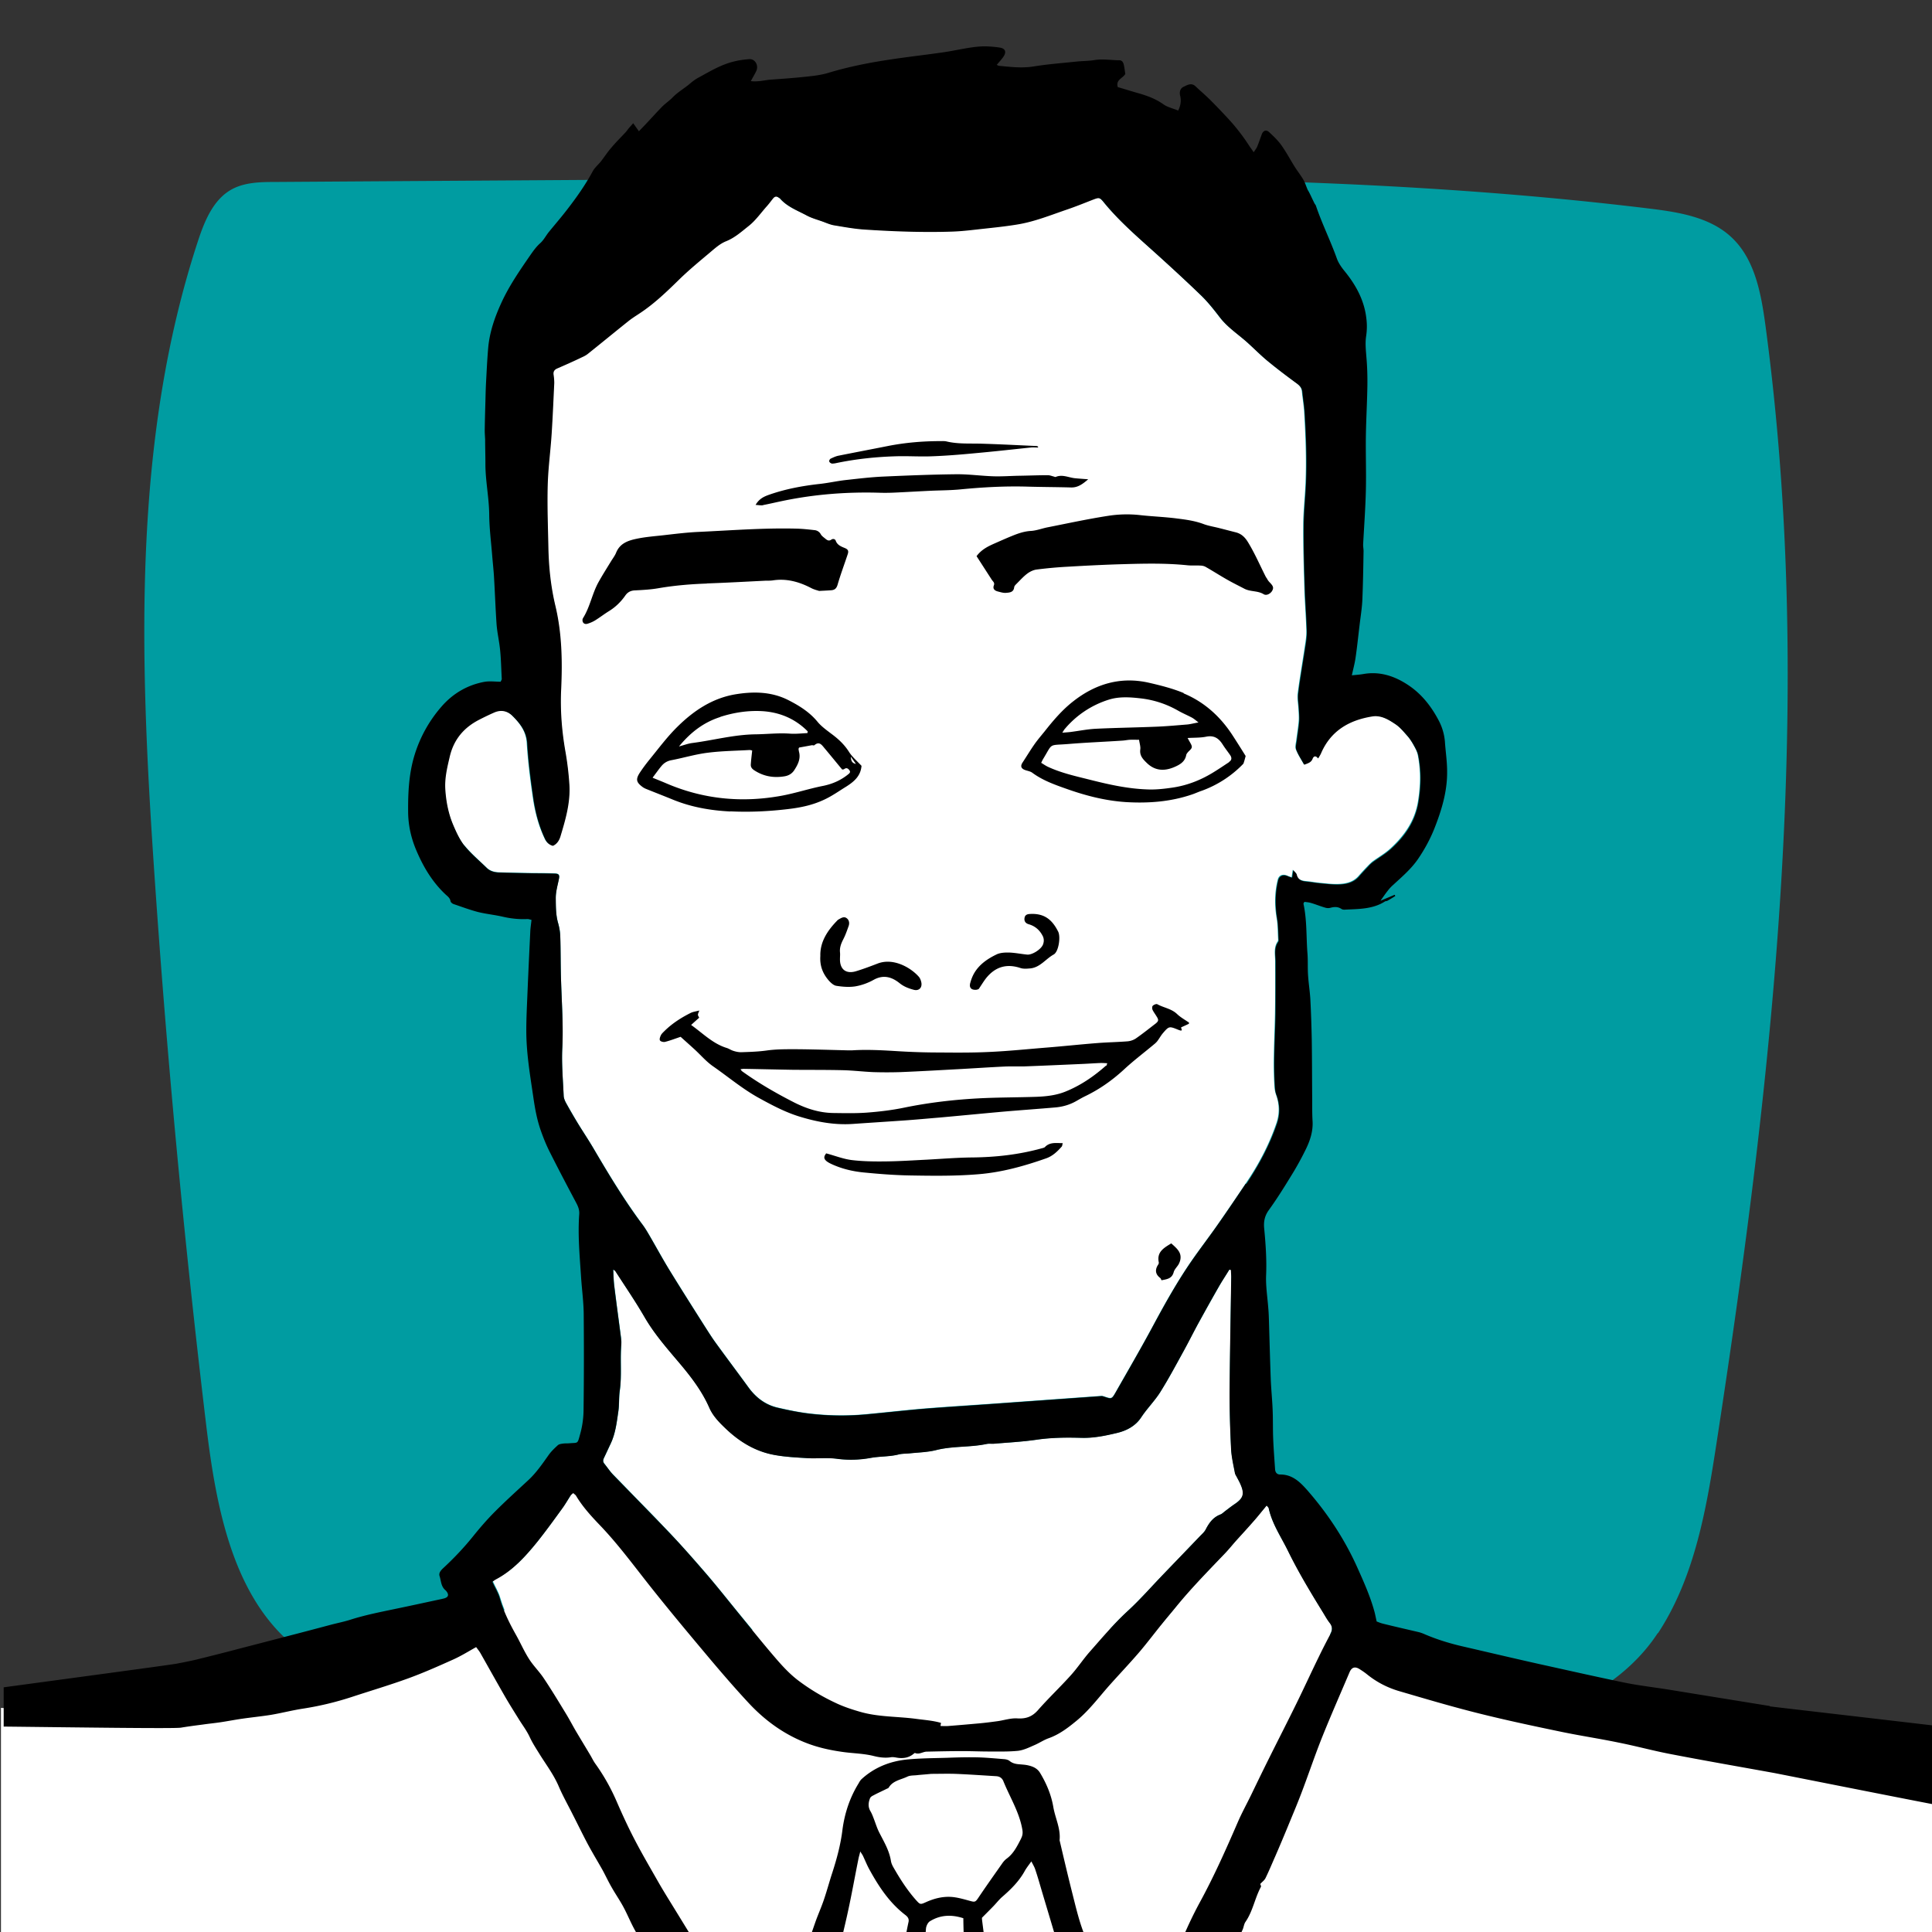
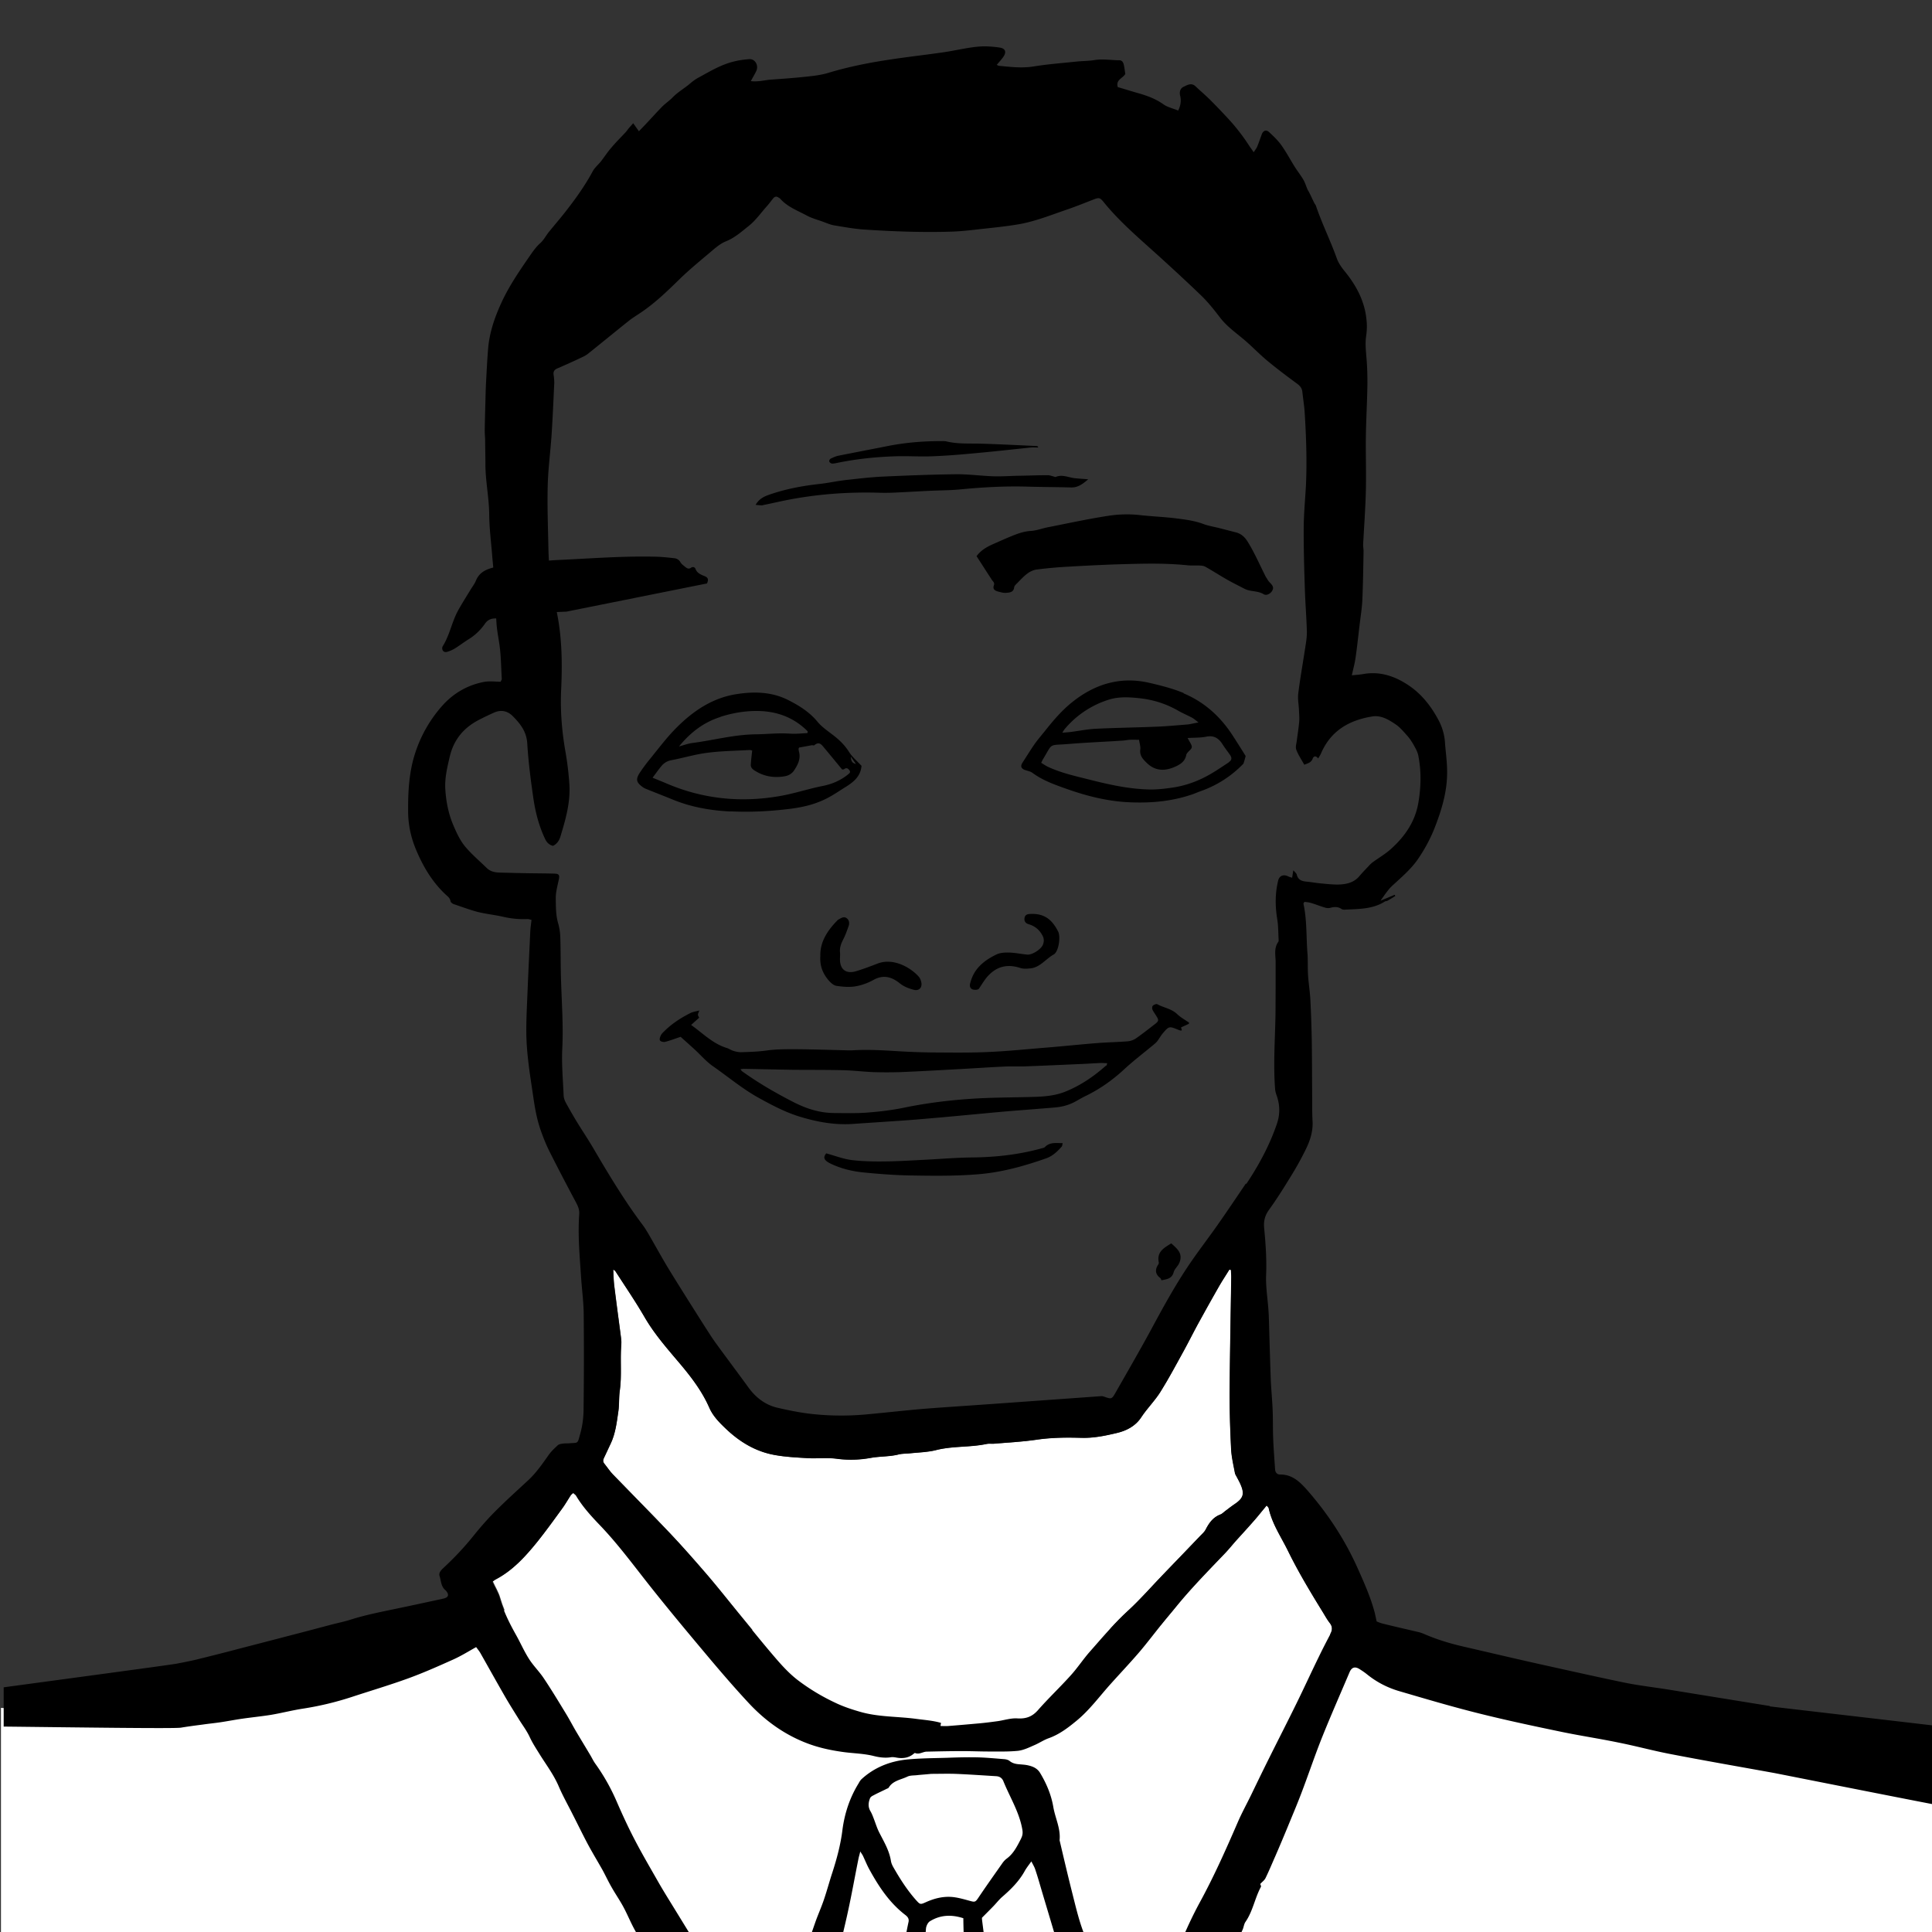
<svg xmlns="http://www.w3.org/2000/svg" viewBox="0 0 141.73 141.73">
  <rect x="0" y="0" width="141.73" height="141.73" fill="#333333" stroke="none" />
  <defs>
    <style>.cls-1{fill:#fff}</style>
  </defs>
-   <path id="Background" fill="#009ca1" d="M121.63 119.81c2.72-4.15 3.57-9.21 4.32-14.12 4.16-27.08 7.22-54.67 3.56-81.83-.32-2.35-.78-4.88-2.52-6.48-1.58-1.46-3.86-1.82-6-2.08-20.35-2.48-40.93-2.35-61.43-2.21-13.14.09-26.28.17-39.43.26-1.05 0-2.16.03-3.09.52-1.39.74-2.04 2.35-2.53 3.85-4.79 14.61-4.26 30.37-3.23 45.71.92 13.69 2.2 27.36 3.83 40.98.75 6.3 2.03 13.36 7.27 16.94 2.6 1.78 5.81 2.39 8.92 2.92a316.3 316.3 0 0057.4 4.38c9.65-.14 26.89.36 32.92-8.86z" />
  <g id="White">
-     <path d="M34.08 62.03c.48.59 1.08 1.09 1.62 1.62.26.25.58.33.92.34.74.02 1.47.04 2.21.05.62.01 1.25 0 1.87.03.31.01.36.11.3.4-.09.46-.23.91-.23 1.4 0 .61 0 1.2.16 1.79.09.32.16.66.17.99.03 1.1.02 2.21.06 3.31.05 1.63.17 3.26.09 4.9-.06 1.16.05 2.34.1 3.51 0 .18.09.37.18.54.28.5.57 1 .87 1.5.38.63.79 1.24 1.17 1.88 1.11 1.89 2.25 3.77 3.56 5.53.2.27.37.56.54.85.49.84.96 1.71 1.47 2.54.83 1.35 1.68 2.69 2.53 4.03.27.43.55.87.85 1.28.79 1.09 1.6 2.17 2.39 3.25.54.74 1.23 1.27 2.12 1.48.73.17 1.47.33 2.21.42 1.43.18 2.87.21 4.31.07 1.4-.13 2.8-.29 4.21-.41 1.69-.14 3.39-.24 5.08-.36l7.95-.57c.09 0 .18.03.27.06.47.15.5.16.76-.29.94-1.66 1.9-3.3 2.8-4.98.86-1.61 1.76-3.2 2.8-4.71.61-.88 1.27-1.73 1.88-2.61.71-1.01 1.4-2.03 2.09-3.06.93-1.37 1.7-2.82 2.24-4.4.24-.7.23-1.38-.01-2.07-.06-.16-.1-.34-.12-.51-.14-1.83 0-3.65.03-5.48.02-1.28.02-2.56.01-3.85 0-.49-.12-.99.19-1.44.03-.04.03-.09.03-.14-.03-.53-.02-1.06-.11-1.58-.16-.94-.15-1.88.08-2.8.08-.34.37-.45.71-.3.09.04.19.07.31.11.03-.19.05-.33.09-.55.12.15.22.22.25.32.09.42.4.49.76.52.32.03.63.09.95.12.43.04.86.1 1.29.09.58-.01 1.15-.11 1.57-.59.22-.25.45-.5.68-.74.11-.11.22-.22.34-.32.44-.32.92-.59 1.32-.96 1.02-.94 1.79-2.02 2.02-3.45.19-1.16.21-2.29-.02-3.43-.06-.27-.21-.53-.35-.78-.12-.22-.27-.44-.44-.63-.26-.3-.52-.62-.85-.84-.52-.35-1.08-.7-1.74-.59-1.67.27-3.02 1.03-3.73 2.66-.06.13-.14.25-.23.42-.2-.27-.35-.14-.41.03-.1.27-.33.32-.61.43-.2-.37-.43-.71-.58-1.09-.07-.19 0-.44.03-.66.06-.48.14-.95.18-1.43.02-.28 0-.57-.02-.86-.02-.4-.1-.8-.05-1.19.15-1.14.35-2.28.52-3.42.06-.38.12-.76.11-1.14-.03-1.07-.12-2.14-.15-3.21-.04-1.49-.09-2.98-.08-4.47 0-1.06.13-2.11.17-3.17.07-1.73 0-3.46-.1-5.19-.03-.51-.12-1.02-.17-1.53-.03-.28-.18-.44-.41-.61a48.19 48.19 0 01-2.13-1.64c-.52-.43-.99-.91-1.49-1.36-.67-.6-1.43-1.09-1.99-1.81-.43-.56-.87-1.12-1.37-1.61-1.1-1.07-2.23-2.11-3.38-3.14-1.31-1.18-2.65-2.33-3.77-3.7-.32-.39-.37-.39-.82-.22-.64.24-1.28.51-1.93.73-1.2.41-2.37.89-3.63 1.09-.96.16-1.94.25-2.91.36-.62.07-1.24.14-1.87.16-2.15.06-4.29-.01-6.43-.15-.75-.05-1.49-.18-2.23-.31-.28-.05-.55-.17-.82-.27-.39-.14-.8-.25-1.16-.44-.69-.36-1.44-.63-1.97-1.25-.03-.04-.08-.06-.12-.08-.14-.1-.27-.08-.38.05-.15.19-.29.38-.45.56-.44.5-.84 1.06-1.36 1.48-.51.41-1.01.86-1.66 1.12-.45.18-.83.53-1.21.85-.75.62-1.5 1.25-2.2 1.93-.94.92-1.88 1.83-2.99 2.55-.25.17-.51.33-.75.52-.99.79-1.97 1.59-2.95 2.38-.14.11-.29.2-.45.27-.61.28-1.22.56-1.83.83-.21.09-.29.23-.27.45.02.21.06.42.05.62-.05 1.23-.11 2.47-.19 3.7-.08 1.28-.26 2.55-.29 3.83-.04 1.52.02 3.04.05 4.56.02 1.43.18 2.85.51 4.24.47 2 .52 4.04.43 6.07-.07 1.56.04 3.1.31 4.64.14.8.24 1.62.29 2.43.09 1.3-.27 2.54-.65 3.77-.09.31-.27.58-.56.71a.868.868 0 01-.57-.5c-.46-.97-.72-1.99-.87-3.04-.19-1.31-.36-2.64-.44-3.96-.05-.87-.51-1.46-1.07-2.02-.37-.37-.83-.48-1.33-.27-.38.16-.76.35-1.13.54-1.11.57-1.85 1.43-2.15 2.68-.19.81-.39 1.61-.33 2.46.06.89.23 1.75.57 2.56.23.54.48 1.1.84 1.55z" class="cls-1" />
    <path d="M141.16 128.71c-12.26-1.94-24.97-2.01-36.63-6.27-2.32-.85-4.6-1.86-6.96-2.55 0-.02.02-.03.03-.05.15-.28.16-.53-.05-.8-.18-.23-.32-.48-.47-.73-.92-1.49-1.82-2.98-2.59-4.55-.51-1.03-1.18-1.99-1.42-3.14-.01-.06-.08-.11-.15-.2-.09.12-.16.2-.23.28-.23.28-.46.57-.7.84-.41.47-.84.92-1.25 1.39-.3.33-.58.69-.89 1.01-1.26 1.3-2.53 2.59-3.66 4.01-.31.39-.63.76-.94 1.14-.04.04-.07.09-.11.13-.58.05-1.17.1-1.75.14-.65.05-1.3.09-1.95.13.41-.45.83-.89 1.28-1.3.93-.85 1.76-1.81 2.64-2.72.9-.93 1.8-1.86 2.69-2.8.14-.15.31-.29.4-.47.25-.48.54-.9 1.08-1.1.13-.05.23-.16.35-.25.23-.17.45-.35.69-.51.66-.44.76-.75.43-1.48-.08-.17-.18-.34-.26-.51-.05-.1-.12-.2-.14-.3-.1-.58-.25-1.16-.28-1.75-.07-1.38-.12-2.76-.11-4.13.02-2.84.08-5.67.12-8.51 0-.17-.01-.33-.02-.5-.04 0-.08-.02-.12-.03-.26.42-.53.82-.77 1.25-.53.93-1.05 1.86-1.56 2.79-.35.63-.67 1.28-1.01 1.91-.57 1.02-1.11 2.06-1.73 3.04-.41.65-.97 1.2-1.39 1.84-.44.68-1.12 1-1.81 1.16-.84.2-1.7.38-2.6.35-1.11-.04-2.23-.02-3.35.15-.99.15-2 .2-3.01.28-.19.02-.39-.02-.57.02-1.22.26-2.49.14-3.71.45-.63.16-1.3.17-1.95.24-.27.03-.55.02-.8.08-.67.17-1.35.13-2.03.25-.8.14-1.63.18-2.47.07-.72-.1-1.47 0-2.2-.05-.8-.04-1.6-.08-2.39-.23-1.41-.25-2.6-.98-3.62-1.96-.46-.44-.91-.9-1.18-1.51-.5-1.16-1.25-2.16-2.06-3.12-.95-1.13-1.93-2.22-2.68-3.51-.67-1.15-1.42-2.25-2.14-3.37-.03-.05-.09-.07-.17-.14.02.42.03.79.07 1.15.14 1.16.3 2.31.45 3.46.04.31.1.64.07.95-.09 1.12.05 2.24-.11 3.35-.07.49-.03.99-.1 1.48-.12.82-.21 1.65-.58 2.42-.16.33-.31.67-.47 1-.08.16-.1.29.02.44.21.26.39.55.63.79 1.39 1.44 2.81 2.86 4.18 4.31.93.99 1.83 2.01 2.72 3.04.78.91 1.52 1.85 2.28 2.78.35.43.71.86 1.06 1.29-1.72-.11-3.43-.24-5.15-.39-.84-1.02-1.68-2.04-2.5-3.08-1.15-1.46-2.25-2.96-3.55-4.3-.63-.66-1.25-1.34-1.72-2.13-.04-.07-.13-.13-.21-.2-.08.07-.15.11-.19.18-.21.32-.4.65-.62.96-.61.83-1.2 1.66-1.84 2.46-.87 1.08-1.79 2.1-3.05 2.75-.08.04-.16.11-.23.16.2.45.44.82.55 1.23.09.31.2.61.32.91-.89.04-1.79.14-2.67.31-2.86.57-5.49 1.92-8.2 2.99-7.62 3-15.87 3.74-23.99 3.93-.63.01-1.34-.02-2.09-.07v16.44h141.66v-12.96c-.19-.03-.37-.07-.56-.09z" class="cls-1" />
  </g>
  <g id="Black">
    <path d="M129.82 125.15c-2.47-.4-4.94-.8-7.4-1.2-1.06-.17-2.13-.29-3.18-.5-2.13-.44-4.25-.92-6.38-1.39-1.83-.41-3.65-.84-5.47-1.26-1.01-.23-2-.53-2.96-.95-.1-.04-.21-.08-.32-.11-.89-.21-1.78-.41-2.66-.63-.17-.04-.33-.11-.46-.16l-.13-.6c-.29-1.12-.76-2.18-1.23-3.23-.94-2.13-2.2-4.05-3.73-5.8-.53-.6-1.1-1.16-1.99-1.15-.22 0-.35-.14-.37-.37-.05-.75-.11-1.5-.14-2.25-.03-.7-.01-1.41-.04-2.11-.03-.77-.11-1.53-.14-2.29-.05-1.41-.09-2.82-.13-4.23-.01-.32-.02-.64-.05-.96-.06-.8-.19-1.6-.16-2.39.05-1.16-.03-2.3-.14-3.45-.05-.49.03-.92.34-1.35.58-.8 1.11-1.65 1.63-2.5.38-.61.73-1.24 1.05-1.89.33-.66.57-1.35.53-2.12-.04-.62-.02-1.25-.03-1.87-.01-1.38-.01-2.75-.03-4.13-.02-.96-.05-1.92-.1-2.88-.03-.61-.13-1.21-.17-1.82-.04-.56 0-1.12-.05-1.68-.09-1.2-.03-2.4-.29-3.59 0-.02.03-.05.07-.13.15.02.32.03.48.08.35.1.68.24 1.03.34.12.04.26.05.38.02.29-.08.56-.1.83.08.07.05.19.06.28.05 1-.05 2.02-.03 2.91-.6.05-.03.13-.02.18-.05.2-.11.39-.23.58-.35-.02-.03-.03-.06-.05-.09-.32.14-.64.27-1.04.44.21-.29.36-.52.53-.73.12-.16.26-.31.41-.44.65-.6 1.32-1.17 1.82-1.9.47-.69.87-1.42 1.18-2.19.54-1.36.97-2.76.95-4.24 0-.72-.11-1.43-.16-2.15a4.06 4.06 0 00-.47-1.6c-.55-1.04-1.26-1.94-2.25-2.59-.97-.64-2.04-1-3.23-.8-.28.05-.56.07-.88.1.1-.46.21-.86.27-1.27.12-.81.2-1.62.3-2.43.07-.6.17-1.21.2-1.81.05-1.2.07-2.4.09-3.6 0-.17-.04-.35-.03-.52.07-1.32.17-2.65.2-3.97.03-1.33-.02-2.66 0-3.99.02-1.21.09-2.43.11-3.64.01-.7-.01-1.4-.07-2.09-.04-.52-.1-1.04-.02-1.57.06-.41.07-.83.02-1.24-.14-1.35-.76-2.49-1.61-3.53-.22-.27-.43-.57-.55-.89-.47-1.32-1.1-2.58-1.55-3.91-.02-.06-.07-.1-.1-.16-.06-.12-.12-.25-.18-.37-.07-.15-.14-.3-.22-.45-.03-.07-.08-.13-.11-.2-.11-.25-.18-.51-.32-.74-.19-.32-.43-.62-.63-.94-.33-.53-.62-1.08-.98-1.58-.25-.35-.57-.65-.88-.94-.22-.21-.44-.13-.55.16-.11.3-.21.6-.33.89-.05.13-.14.23-.26.42-.12-.18-.2-.29-.28-.4-.49-.77-1.05-1.49-1.67-2.15-.4-.43-.81-.86-1.23-1.28-.35-.35-.73-.67-1.09-1.01-.31-.29-.62-.08-.88.04-.23.11-.32.37-.24.67.08.34.04.69-.15 1.07-.38-.16-.79-.24-1.1-.47-.54-.38-1.13-.6-1.74-.78-.54-.15-1.07-.32-1.59-.47-.17-.55.39-.65.55-.97-.04-.25-.06-.48-.12-.71-.04-.15-.12-.29-.33-.29-.59 0-1.17-.11-1.77-.02-.46.08-.93.07-1.39.12-1.05.11-2.11.19-3.15.36-.84.13-1.66.03-2.48-.05-.06 0-.11-.04-.19-.07.17-.21.34-.38.47-.57.26-.36.18-.63-.25-.7-.55-.08-1.12-.12-1.67-.06-.86.09-1.7.3-2.56.42-1.25.18-2.51.32-3.76.51-1.55.23-3.09.53-4.6.99-.53.16-1.1.22-1.65.28-.84.09-1.69.15-2.53.21-.47.03-.93.18-1.49.11.15-.28.28-.49.39-.72.21-.41-.07-.93-.51-.89-.41.03-.83.09-1.23.2-.91.24-1.71.73-2.52 1.17-.24.13-.45.3-.66.48-.39.32-.83.57-1.2.95-.24.25-.56.46-.81.72-.41.42-.8.86-1.2 1.28-.15.16-.3.31-.47.49-.14-.2-.26-.37-.42-.59-.15.17-.25.28-.35.4-.08.1-.15.21-.24.3-.34.36-.69.71-1.01 1.09-.27.31-.5.66-.75.99-.2.25-.47.47-.62.75-.54 1-1.19 1.92-1.88 2.81-.43.56-.89 1.09-1.33 1.63-.22.27-.38.6-.64.83-.28.25-.49.54-.7.84-.8 1.16-1.6 2.31-2.18 3.6-.46 1.01-.82 2.06-.93 3.17-.08.91-.12 1.82-.17 2.73-.02.43-.03.86-.04 1.29-.02.7-.04 1.4-.05 2.1 0 .22.02.45.03.67 0 .57.02 1.15.02 1.72-.01 1.28.27 2.53.28 3.81.01 1 .14 2.01.22 3.01.04.51.1 1.02.13 1.53.07 1.17.11 2.33.19 3.5.05.63.2 1.26.26 1.89.07.7.08 1.4.12 2.1 0 .06-.04.11-.08.21-.4 0-.81-.06-1.2.01-1.24.23-2.29.85-3.11 1.78a9.722 9.722 0 00-1.99 3.53c-.43 1.37-.5 2.77-.49 4.18 0 1.02.22 2 .63 2.94.51 1.19 1.17 2.28 2.12 3.17.15.14.32.25.36.49.01.08.13.18.22.21.59.2 1.18.42 1.78.58.6.15 1.23.21 1.84.35.6.14 1.2.2 1.81.17.09 0 .18.04.29.06-.03.31-.08.59-.09.88-.07 1.46-.14 2.91-.2 4.37-.04 1.02-.1 2.05-.09 3.07.02 1.59.29 3.16.52 4.73.12.83.27 1.64.55 2.43.19.54.41 1.08.67 1.59.62 1.23 1.26 2.45 1.91 3.67.15.28.26.55.23.87-.11 1.56.04 3.1.14 4.65.06.88.18 1.76.19 2.64.02 2.32.02 4.65-.01 6.97 0 .62-.08 1.25-.25 1.85-.21.76-.13.62-.83.68-.14.01-.29 0-.43.02s-.3.04-.39.13c-.23.21-.47.44-.65.69-.46.65-.91 1.31-1.5 1.86-.82.76-1.65 1.51-2.44 2.3-.56.56-1.09 1.17-1.59 1.79-.68.85-1.43 1.64-2.23 2.38-.17.16-.33.35-.25.58.11.35.1.75.42 1.02a.7.7 0 01.15.19c.1.19.04.32-.18.4-.08.03-.16.04-.23.06-1.17.25-2.35.51-3.52.75-1.05.22-2.1.43-3.12.75-.52.17-1.05.27-1.57.41-1.05.28-2.11.56-3.16.83-1.41.37-2.82.73-4.23 1.1-.81.21-1.61.41-2.42.61-.48.11-.97.21-1.46.3-.42.08-7.33 1.01-12.66 1.73v2.88c5.41.06 12.5.16 13 .08.54-.09 1.08-.16 1.62-.23.41-.06.83-.1 1.24-.16.55-.08 1.1-.19 1.66-.27.7-.1 1.4-.17 2.09-.28.77-.13 1.54-.33 2.31-.45 1.24-.19 2.45-.48 3.64-.87 1.37-.45 2.75-.86 4.1-1.35 1.13-.41 2.23-.9 3.32-1.39.56-.25 1.09-.58 1.68-.91.1.14.23.29.33.47.6 1.06 1.19 2.12 1.8 3.18.33.57.68 1.12 1.02 1.67.27.43.58.84.79 1.3.22.47.51.9.78 1.34.47.74.99 1.44 1.34 2.26.3.7.68 1.37 1.02 2.05.38.74.74 1.49 1.13 2.22.34.63.71 1.24 1.06 1.86.23.42.43.86.67 1.27.27.48.59.94.85 1.42.31.57.55 1.18.87 1.75.09.16.18.33.27.49h3.9c-.53-.86-1.05-1.71-1.58-2.57-.32-.52-.64-1.04-.94-1.57-.57-1-1.15-1.99-1.68-3.01-.49-.94-.93-1.9-1.35-2.87-.42-.96-.93-1.86-1.54-2.71-.13-.18-.23-.39-.34-.58-.35-.59-.71-1.18-1.06-1.77-.26-.44-.49-.89-.76-1.33-.53-.87-1.06-1.75-1.63-2.6-.33-.49-.76-.91-1.07-1.4-.37-.58-.64-1.21-.98-1.81-.47-.84-.89-1.69-1.16-2.62-.11-.41-.35-.78-.55-1.23.07-.05.15-.11.23-.16 1.25-.65 2.18-1.68 3.05-2.75.64-.8 1.24-1.63 1.84-2.46.23-.31.41-.64.62-.96.04-.06.11-.1.19-.18.08.08.17.13.21.2.47.79 1.09 1.47 1.72 2.13 1.29 1.34 2.4 2.84 3.55 4.3 1.42 1.8 2.89 3.56 4.36 5.31.99 1.18 1.99 2.34 3.04 3.47 1.23 1.32 2.67 2.35 4.37 2.98.81.3 1.65.48 2.51.6.76.11 1.53.11 2.29.3.39.1.83.16 1.26.09.18-.03.38.03.57.05.4.04.76-.03 1.08-.29.04-.03.09-.08.12-.07.3.13.56-.09.84-.1.88-.02 1.76-.04 2.64-.04.64 0 1.28.03 1.92.03.72 0 1.44.02 2.15-.05.42-.05.82-.25 1.21-.42.35-.15.67-.37 1.03-.5.79-.28 1.43-.77 2.06-1.29.96-.79 1.68-1.79 2.51-2.71.69-.77 1.41-1.53 2.08-2.31.58-.68 1.12-1.4 1.68-2.09.31-.39.63-.76.94-1.14 1.14-1.41 2.41-2.7 3.66-4.01.31-.32.59-.68.89-1.01.42-.46.84-.92 1.25-1.39.24-.27.47-.56.7-.84.07-.08.14-.17.23-.28.07.09.14.14.15.2.25 1.15.92 2.11 1.42 3.14.77 1.57 1.67 3.06 2.59 4.55.15.25.29.5.47.73.21.27.2.51.05.8-.29.55-.58 1.11-.85 1.67-.55 1.12-1.07 2.26-1.62 3.38-.66 1.35-1.35 2.69-2.02 4.04-.45.9-.89 1.81-1.33 2.72-.32.66-.68 1.31-.97 1.98-.87 2.01-1.76 4.01-2.81 5.93-.45.83-.85 1.68-1.22 2.54h4.13c.08-.2.17-.4.26-.6.07-.17.09-.38.19-.53.55-.79.69-1.75 1.14-2.58.03-.06-.04-.17-.05-.21.14-.16.31-.27.39-.44.26-.53.48-1.07.72-1.61.3-.69.59-1.38.88-2.08.34-.83.69-1.65 1.01-2.49.52-1.36.98-2.74 1.52-4.1.65-1.62 1.35-3.21 2.03-4.81.16-.38.41-.45.76-.22.19.12.38.25.55.39.7.56 1.48.96 2.33 1.21 1.95.57 3.9 1.15 5.87 1.64 2 .5 4.03.93 6.05 1.35 1.4.29 2.81.5 4.2.79 1.26.25 2.5.59 3.75.83 2.53.49 5.07.93 7.61 1.39.02 0 9.02 1.79 11.69 2.3v-5.78c-2.69-.32-11.86-1.38-11.97-1.4zm-39.25-14.81c-.24.16-.46.34-.69.51-.12.09-.22.2-.35.25-.53.2-.83.61-1.08 1.1-.09.18-.25.32-.4.47-.9.94-1.8 1.87-2.69 2.8-.88.91-1.71 1.87-2.64 2.72-1.02.94-1.9 1.99-2.81 3.02-.47.54-.87 1.15-1.35 1.68-.79.88-1.65 1.69-2.43 2.58-.42.47-.87.63-1.5.59-.47-.03-.95.13-1.42.2-.44.06-.89.12-1.33.16-.78.07-1.56.14-2.34.2-.17.01-.35 0-.54 0 0-.09.02-.14.03-.23-.58-.17-1.18-.21-1.78-.29-1.38-.19-2.79-.13-4.14-.52-.63-.18-1.26-.39-1.84-.67-.96-.45-1.86-.99-2.71-1.63-.71-.54-1.29-1.2-1.86-1.87-.87-1.02-1.71-2.07-2.56-3.11-.76-.93-1.5-1.87-2.28-2.78-.89-1.03-1.78-2.06-2.72-3.04-1.38-1.45-2.79-2.87-4.18-4.31-.23-.24-.41-.53-.63-.79-.12-.15-.1-.28-.02-.44.16-.33.31-.67.47-1 .37-.76.46-1.6.58-2.42.07-.49.03-.99.1-1.48.16-1.12.02-2.24.11-3.35.03-.31-.03-.63-.07-.95-.15-1.16-.31-2.31-.45-3.46-.04-.36-.05-.73-.07-1.15.09.07.15.09.17.14.72 1.12 1.48 2.22 2.14 3.37.75 1.29 1.73 2.38 2.68 3.51.8.96 1.55 1.96 2.06 3.12.26.6.71 1.06 1.18 1.51 1.03.99 2.21 1.71 3.62 1.96.78.14 1.59.18 2.39.23.73.04 1.48-.05 2.2.05.84.11 1.67.08 2.47-.07.68-.12 1.36-.08 2.03-.25.26-.07.54-.05.8-.08.65-.07 1.32-.08 1.95-.24 1.22-.31 2.49-.19 3.71-.45.18-.04.38 0 .57-.02 1-.09 2.01-.14 3.01-.28 1.11-.17 2.23-.18 3.35-.15.9.03 1.76-.15 2.6-.35.69-.16 1.37-.49 1.81-1.16.42-.64.98-1.19 1.39-1.84.62-.99 1.17-2.02 1.73-3.04.35-.63.67-1.27 1.01-1.91.51-.93 1.03-1.87 1.56-2.79.24-.42.52-.83.77-1.25.04 0 .08.02.12.03 0 .17.02.33.02.5-.04 2.84-.1 5.67-.12 8.51 0 1.38.04 2.76.11 4.13.03.59.17 1.17.28 1.75.02.11.09.2.14.3.09.17.19.34.26.51.32.72.22 1.04-.43 1.48zm.82-23.51c-.69 1.02-1.38 2.05-2.09 3.06-.62.88-1.27 1.73-1.88 2.61-1.04 1.5-1.93 3.1-2.8 4.71-.9 1.68-1.86 3.33-2.8 4.98-.26.45-.29.45-.76.29-.09-.03-.18-.07-.27-.06l-7.95.57c-1.69.12-3.39.23-5.08.36-1.4.12-2.8.28-4.21.41-1.44.13-2.88.11-4.31-.07-.74-.1-1.48-.25-2.21-.42-.89-.21-1.58-.74-2.12-1.48-.79-1.09-1.6-2.16-2.39-3.25-.3-.41-.57-.85-.85-1.28-.85-1.34-1.7-2.68-2.53-4.03-.51-.83-.98-1.69-1.47-2.54-.17-.29-.34-.59-.54-.85-1.32-1.76-2.45-3.64-3.56-5.53-.37-.64-.78-1.25-1.17-1.88-.3-.49-.59-.99-.87-1.5-.09-.16-.17-.36-.18-.54-.05-1.17-.16-2.34-.1-3.51.08-1.64-.04-3.27-.09-4.9-.04-1.1-.02-2.21-.06-3.31a4.28 4.28 0 00-.17-.99c-.16-.59-.15-1.19-.16-1.79 0-.49.14-.94.23-1.4.06-.29 0-.39-.3-.4-.62-.02-1.25-.02-1.87-.03-.74-.01-1.47-.03-2.21-.05-.34-.01-.67-.09-.92-.34-.55-.54-1.14-1.03-1.62-1.62-.36-.45-.61-1.01-.84-1.55-.34-.81-.51-1.67-.57-2.56-.06-.85.14-1.65.33-2.46.3-1.25 1.04-2.11 2.15-2.68.37-.19.74-.37 1.13-.54.5-.21.96-.1 1.33.27.56.56 1.02 1.14 1.07 2.02.08 1.32.25 2.65.44 3.96.15 1.05.41 2.07.87 3.04.12.25.28.42.57.5.3-.13.47-.4.56-.71.37-1.23.73-2.46.65-3.77-.05-.81-.15-1.63-.29-2.43-.27-1.54-.39-3.08-.31-4.64.09-2.04.05-4.07-.43-6.07-.33-1.39-.48-2.81-.51-4.24-.03-1.52-.09-3.04-.05-4.56.03-1.28.21-2.55.29-3.83.08-1.23.13-2.46.19-3.7 0-.21-.02-.42-.05-.62-.03-.22.06-.36.27-.45.62-.27 1.23-.54 1.83-.83.16-.07.32-.16.45-.27.99-.79 1.96-1.59 2.95-2.38.24-.19.49-.35.75-.52 1.11-.72 2.05-1.63 2.99-2.55.7-.68 1.45-1.3 2.2-1.93.38-.32.76-.67 1.21-.85.65-.26 1.14-.71 1.66-1.12.52-.41.91-.98 1.36-1.48.16-.18.3-.38.45-.56.11-.13.24-.15.38-.05.04.03.09.05.12.08.53.61 1.29.88 1.97 1.25.36.19.77.3 1.16.44.27.1.54.22.82.27.74.12 1.48.26 2.23.31 2.14.14 4.29.22 6.43.15.62-.02 1.25-.09 1.87-.16.97-.11 1.94-.2 2.91-.36 1.25-.2 2.43-.68 3.63-1.09.65-.22 1.29-.48 1.93-.73.45-.17.5-.18.82.22 1.12 1.37 2.46 2.52 3.77 3.7 1.14 1.03 2.27 2.07 3.38 3.14.5.49.94 1.05 1.37 1.61.56.72 1.32 1.21 1.99 1.81.5.45.97.93 1.49 1.36.69.57 1.41 1.11 2.13 1.64.22.16.38.33.41.61.05.51.14 1.02.17 1.53.11 1.73.17 3.46.1 5.19-.05 1.06-.16 2.11-.17 3.17-.01 1.49.03 2.98.08 4.47.03 1.07.12 2.14.15 3.21.01.38-.05.77-.11 1.14-.17 1.14-.38 2.28-.52 3.42-.05.39.03.79.05 1.19.01.29.04.58.02.86-.04.48-.12.95-.18 1.43-.03.22-.11.47-.03.66.14.38.38.72.58 1.09.28-.11.5-.16.61-.43.06-.17.21-.29.41-.03.1-.17.18-.29.23-.42.72-1.63 2.06-2.39 3.73-2.66.66-.11 1.22.24 1.74.59.32.22.58.54.85.84.17.19.31.41.44.63.14.25.29.51.35.78.23 1.14.21 2.28.02 3.43-.23 1.43-.99 2.52-2.02 3.45-.4.36-.88.64-1.32.96-.12.09-.24.2-.34.32-.23.24-.46.48-.68.74-.42.48-.99.58-1.57.59-.43 0-.86-.05-1.29-.09-.32-.03-.63-.09-.95-.12-.35-.03-.66-.1-.76-.52-.02-.09-.13-.17-.25-.32-.04.22-.06.37-.09.55-.12-.04-.22-.06-.31-.11-.33-.15-.62-.04-.71.3-.23.93-.23 1.86-.08 2.8.09.52.08 1.05.11 1.58 0 .05 0 .1-.03.14-.32.45-.2.95-.19 1.44 0 1.28 0 2.56-.01 3.85-.03 1.83-.17 3.65-.03 5.48.01.17.06.35.12.51.24.69.25 1.37.01 2.07-.54 1.58-1.32 3.02-2.24 4.4z" />
-     <path d="M77.73 135c.09-.86-.32-1.62-.46-2.44-.15-.89-.5-1.72-.97-2.5-.2-.33-.51-.47-.86-.55-.2-.05-.41-.06-.62-.08-.28-.02-.53-.06-.76-.25-.1-.08-.26-.12-.4-.13-.62-.05-1.25-.11-1.87-.13-.77-.02-1.54 0-2.31.03-.99.03-1.99.03-2.98.13-1.23.13-2.36.58-3.29 1.43-.09.08-.16.2-.22.31-.65 1.05-1.03 2.2-1.19 3.42-.13 1.07-.41 2.11-.74 3.13-.22.67-.4 1.35-.63 2.02-.18.53-.41 1.04-.6 1.57-.13.37-.26.75-.39 1.12h2.34c.14-.61.29-1.22.42-1.83.29-1.32.52-2.64.79-3.96.03-.13.07-.26.12-.47.09.16.15.23.19.31.17.36.32.74.52 1.09.68 1.23 1.45 2.38 2.58 3.25.17.13.3.27.25.52-.08.36-.15.73-.22 1.09h1.46c.01-.21.02-.41.04-.62.02-.18.14-.43.29-.52.75-.46 1.56-.51 2.45-.22 0 .33.01.66.02 1v.37h1.51c-.05-.42-.11-.85-.16-1.27-.01-.08 0-.16 0-.14.33-.33.6-.6.86-.87.2-.21.38-.44.59-.63.65-.56 1.25-1.15 1.67-1.9.13-.24.3-.45.5-.73.11.22.21.38.27.55.15.44.28.88.41 1.33.36 1.22.73 2.44 1.09 3.66h2.19c-.44-1.05-.69-2.16-.97-3.26-.32-1.27-.62-2.55-.92-3.83zm-2.82-.13c-.28.54-.54 1.09-1.05 1.47-.14.1-.26.24-.36.39-.59.84-1.18 1.67-1.75 2.52-.18.26-.23.3-.55.21-.37-.1-.74-.21-1.12-.27-.75-.12-1.46.04-2.15.35-.42.19-.43.18-.73-.15-.64-.72-1.16-1.53-1.64-2.37-.09-.15-.17-.32-.2-.49-.12-.78-.52-1.43-.87-2.12-.17-.34-.28-.72-.42-1.07-.06-.16-.13-.33-.22-.48-.18-.31-.15-.62-.03-.93.03-.09.14-.17.23-.21.31-.17.63-.31.95-.47.07-.04.17-.06.2-.12.31-.51.9-.57 1.37-.8.19-.09.44-.08.66-.1.35-.04.7-.06 1.08-.1.58 0 1.19-.02 1.79 0 .99.04 1.98.11 2.97.17.24.01.43.12.53.35.47 1.17 1.16 2.25 1.39 3.52.05.25.04.46-.08.69zM87.2 75c-.29-.2-.6-.37-.85-.61-.42-.4-.98-.46-1.45-.72-.07-.04-.25.03-.33.11-.06.05-.06.21-.02.3.08.17.2.32.3.49.16.25.15.34-.09.53-.47.36-.93.73-1.42 1.07-.17.12-.4.2-.61.22-.75.06-1.5.07-2.25.13-1.28.1-2.55.24-3.83.34-1.36.11-2.71.25-4.07.31-1.22.06-2.43.05-3.65.04-.99 0-1.99-.03-2.98-.09-1.14-.07-2.27-.14-3.41-.07h-.43c-1.22-.03-2.43-.07-3.65-.08-.73 0-1.46-.01-2.19.09-.63.09-1.28.11-1.91.13-.18 0-.38-.04-.56-.1-.17-.05-.32-.16-.48-.21-1.02-.31-1.75-1.07-2.62-1.69.22-.2.41-.37.59-.53-.03-.08-.09-.15-.09-.22 0-.08.05-.16.1-.31-.26.07-.45.09-.62.17-.72.36-1.39.79-1.96 1.36-.09.09-.19.18-.24.29-.06.12-.12.3-.06.38.05.08.26.13.37.1.36-.09.72-.23 1.14-.37.3.27.66.59 1.01.91.46.42.87.91 1.38 1.26 1.12.78 2.16 1.66 3.36 2.32 1 .55 2 1.08 3.1 1.4 1.24.37 2.49.59 3.79.5 1.28-.09 2.56-.17 3.84-.26.85-.06 1.69-.14 2.54-.21 1.55-.14 3.09-.29 4.64-.43 1.28-.11 2.56-.2 3.83-.31.57-.05 1.1-.21 1.59-.5.21-.12.42-.24.63-.34 1.03-.5 1.95-1.15 2.8-1.93.73-.68 1.52-1.27 2.28-1.91.08-.07.16-.15.22-.24.13-.18.24-.38.38-.54.43-.5.46-.5 1.06-.26.07.03.15.06.23.08.03 0 .06-.01.09-.02-.02-.08-.05-.17-.06-.21.21-.1.4-.18.58-.27 0-.04 0-.09-.01-.14zm-6.05 3.16c-.89.79-1.86 1.46-2.97 1.91-.68.28-1.4.36-2.12.39-1.46.05-2.92.04-4.37.12-1.79.1-3.57.31-5.33.67-.91.19-1.84.3-2.76.37-.81.06-1.63.04-2.45.03-1.05-.01-2.02-.33-2.94-.8-1.31-.67-2.59-1.41-3.78-2.27-.03-.02-.05-.07-.11-.14.11-.02.18-.03.25-.03 1.2.02 2.4.05 3.6.07 1.23.01 2.47 0 3.7.03.74.02 1.47.11 2.2.14.65.02 1.31.02 1.97 0 1.5-.06 3.01-.15 4.51-.23 1.06-.06 2.11-.13 3.17-.18.48-.02.96 0 1.44-.01 1.34-.05 2.69-.11 4.03-.17.53-.02 1.06-.06 1.58-.08.14 0 .28.01.46.02-.04.09-.04.16-.08.2zM51.87 42.8c1.42-.05 2.85-.13 4.27-.2.18 0 .36 0 .53-.02 1.01-.16 1.93.09 2.82.55.22.12.48.18.6.22.38-.02.63-.03.89-.05.25-.02.38-.13.46-.39.21-.73.48-1.45.72-2.17l.03-.09c.07-.21.04-.34-.2-.44-.26-.11-.56-.21-.68-.54-.04-.12-.19-.18-.33-.08-.17.12-.3.04-.43-.07-.12-.1-.27-.2-.34-.33a.575.575 0 00-.46-.3c-.44-.05-.89-.1-1.34-.11-2.39-.06-4.77.13-7.16.24-.88.04-1.75.15-2.63.25-.64.07-1.28.12-1.9.25-.63.13-1.24.33-1.52 1.02-.09.23-.26.44-.39.66-.3.49-.61.98-.89 1.48-.48.85-.63 1.85-1.16 2.68 0 .01-.01.03-.02.05-.05.24.11.42.35.35.2-.06.39-.14.57-.25.34-.21.66-.46 1-.67.49-.3.89-.69 1.21-1.15.18-.26.41-.37.72-.38.58-.03 1.15-.06 1.72-.16 1.17-.2 2.35-.3 3.53-.34zm41.02-.42c-.45-.88-.84-1.8-1.36-2.64-.22-.35-.48-.59-.88-.69-.4-.1-.81-.21-1.21-.31-.39-.1-.79-.16-1.16-.3-.62-.23-1.26-.32-1.91-.4-.9-.12-1.82-.15-2.72-.25-.79-.09-1.58-.07-2.35.05-1.49.23-2.96.55-4.43.84-.42.08-.84.25-1.26.27-.49.03-.94.19-1.38.37-.42.17-.82.35-1.23.53-.5.22-.99.45-1.36.95.37.57.74 1.15 1.11 1.72.08.13.24.22.16.42-.1.26.06.39.29.45.2.05.41.12.61.1.26-.02.55-.04.59-.41.01-.1.11-.19.19-.27.25-.25.49-.52.77-.73.2-.15.45-.27.69-.3.78-.1 1.56-.17 2.34-.21 1.18-.07 2.37-.13 3.55-.17 1.73-.05 3.46-.11 5.19.07.3.03.61 0 .91.02.14 0 .29.03.41.1.53.3 1.04.63 1.57.93.42.24.85.45 1.27.67.44.23.97.13 1.41.4.21.13.5-.04.62-.24.13-.23.09-.35-.17-.62-.1-.1-.18-.22-.24-.35zm-6.06 8.46c-.82-.34-1.7-.56-2.57-.76-2.06-.46-3.9.09-5.53 1.37-.81.63-1.47 1.41-2.11 2.22-.25.31-.51.61-.74.94-.3.43-.57.88-.86 1.32-.16.24-.14.42.13.54.19.08.42.1.58.22.76.56 1.63.87 2.51 1.18 1.41.5 2.84.87 4.34.97 1.66.1 3.29-.02 4.87-.56.24-.08.47-.19.71-.27a8.007 8.007 0 003.03-1.96c.04-.04.05-.1.07-.16.04-.12.07-.24.12-.43-.28-.45-.6-.96-.93-1.47-.9-1.4-2.08-2.48-3.61-3.12zm-8.73 2.65a6.91 6.91 0 013.23-2.16c.75-.24 1.55-.19 2.33-.1.98.11 1.9.41 2.76.9.33.19.69.34 1.03.52.14.08.27.19.47.35-.36.06-.6.13-.84.15-.75.06-1.5.13-2.25.16-1.47.06-2.94.08-4.41.15-.64.03-1.27.16-1.9.24-.17.02-.34.03-.59.05.09-.14.12-.2.17-.26zm12.05 2.43c-.41.27-.82.55-1.24.8-.9.54-1.87.91-2.91 1.06-.61.09-1.24.16-1.86.13-1.4-.05-2.76-.35-4.11-.69-1.07-.27-2.15-.5-3.16-.97-.17-.08-.32-.19-.49-.29.06-.12.09-.19.13-.26.75-1.23.37-1 1.86-1.12 1.32-.11 2.65-.16 3.98-.25.18-.01.35-.05.53-.06.22-.01.44 0 .68 0 .04.28.12.5.09.71-.06.46.2.72.5 1.01.61.58 1.3.58 2 .28.39-.17.78-.38.87-.88.02-.1.11-.19.18-.27.28-.26.29-.32.11-.64l-.19-.34c.5-.03.95-.01 1.38-.1.57-.11.91.13 1.19.57.17.27.37.52.55.78.13.19.13.37-.07.5zm-36.57 3.6c1.42.07 2.85 0 4.26-.17.93-.11 1.82-.3 2.67-.71.55-.26 1.04-.61 1.56-.93.6-.38 1.07-.79 1.13-1.53-.33-.35-.68-.65-.91-1.01-.35-.56-.81-.98-1.33-1.36-.34-.26-.7-.52-.97-.84-.6-.74-1.4-1.23-2.22-1.64-1.22-.6-2.54-.61-3.85-.39-1.69.29-3.06 1.22-4.24 2.39-.76.75-1.4 1.62-2.08 2.45-.24.3-.47.61-.68.93-.29.46-.24.68.2 1.01.09.07.19.12.29.16.67.27 1.34.53 2 .8 1.34.54 2.74.78 4.17.85zm9.21-3.48c-.32-.06-.36-.28-.37-.53.12.18.25.36.37.53zm-9.95-3.45c1-.32 2.03-.48 3.08-.42 1.29.08 2.42.56 3.33 1.48 0 .04-.01.09-.02.13-.43.02-.85.07-1.28.04-.85-.06-1.69.04-2.53.05-1.58.02-3.1.44-4.66.64-.29.04-.58.15-.95.25.86-1.05 1.83-1.78 3.03-2.16zm-4.96 4.45c.24-.31.43-.59.64-.84.19-.23.42-.37.72-.43.9-.17 1.78-.44 2.68-.55 1.01-.13 2.04-.14 3.07-.2.06 0 .12.02.19.04-.04.37-.08.69-.1 1-.02.21.08.34.27.46.68.44 1.41.56 2.2.43.31-.05.55-.2.71-.44.26-.4.49-.83.36-1.34-.02-.08-.03-.16-.04-.23 0-.01.01-.03.04-.1.29-.05.61-.11.93-.17.06-.01.15.03.19 0 .36-.31.54-.03.74.21.43.51.85 1.03 1.3 1.57.04 0 .11 0 .15-.03.19-.14.31-.02.4.11.08.14-.03.21-.14.3-.53.42-1.12.68-1.8.82-1.02.2-2.01.53-3.03.72-2.92.54-5.77.27-8.52-.92-.3-.13-.61-.25-.95-.39zm8.11-19.99c.42-.08.84-.18 1.27-.27 2.43-.52 4.88-.71 7.36-.63.38.01.77 0 1.15-.02.85-.04 1.7-.09 2.54-.13.72-.03 1.44-.03 2.16-.1 1.64-.16 3.29-.25 4.94-.2 1.06.03 2.11.03 3.17.06.49.01.83-.24 1.25-.6-.4-.03-.7-.05-.99-.08-.46-.05-.91-.3-1.4-.09-.03.01-.09-.02-.13-.03-.15-.04-.3-.1-.45-.1-.69 0-1.38.03-2.07.04-.64.01-1.28.06-1.92.04-.91-.03-1.82-.16-2.73-.15-1.78.02-3.55.09-5.33.17-.91.04-1.82.15-2.73.25-.65.07-1.3.22-1.95.29-1.26.14-2.5.37-3.7.79-.37.13-.74.29-1 .75.23.01.4.05.55.02zm20.69 47.08c-.06.06-.17.09-.26.11-1.66.46-3.35.65-5.08.67-1.1.01-2.21.1-3.31.16-1.02.05-2.05.12-3.07.13-.83.01-1.67 0-2.49-.1-.62-.08-1.22-.32-1.86-.49-.18.23-.19.38.01.56.11.09.24.16.37.22.75.35 1.55.54 2.36.62 1.13.11 2.26.2 3.4.22 1.68.03 3.36.05 5.03-.09 1.72-.14 3.36-.6 4.98-1.17.47-.17.81-.5 1.13-.86.04-.05.04-.14.07-.25-.48 0-.92-.09-1.29.27zM61.87 68.89c.16-.31.27-.64.39-.97.07-.21.03-.44-.16-.57-.2-.14-.4 0-.58.1-.04.02-.08.05-.11.09-.72.74-1.26 1.57-1.23 2.59-.05.74.19 1.3.61 1.79.15.17.36.37.57.4.45.07.93.11 1.38.04.47-.08.94-.25 1.35-.48.72-.4 1.34-.21 1.91.25.31.25.66.38 1.03.48.37.1.63-.14.56-.53-.03-.15-.09-.32-.19-.43-.57-.65-1.86-1.42-3.03-.96-.52.2-1.05.4-1.58.56-.74.22-1.19-.15-1.17-.92 0-.16.02-.32 0-.48-.03-.35.09-.65.25-.96zM60.98 34c.09.02.19 0 .28-.01 1.5-.32 3.03-.48 4.56-.52.87-.02 1.75.04 2.63 0 1.05-.04 2.11-.13 3.16-.23 1.33-.12 2.66-.27 4-.41.18-.02.36 0 .54 0v-.07c-.04-.02-.08-.04-.12-.04-1.33-.06-2.65-.13-3.98-.17-.88-.03-1.76.04-2.63-.17-.14-.03-.29-.02-.43-.02-1.3 0-2.59.11-3.86.36-1.21.24-2.42.47-3.62.71-.2.04-.39.13-.58.22-.05.03-.11.13-.1.19.01.06.09.14.16.15zm14.39 36.03c-.43-.04-.86-.13-1.29-.15-.31-.01-.66 0-.94.12-.65.31-1.26.71-1.65 1.35-.14.23-.24.49-.31.75-.1.34.06.53.41.51.11 0 .21-.06.21-.06.21-.31.36-.56.53-.78.66-.83 1.49-1.1 2.52-.76.23.08.51.05.75.03.71-.08 1.12-.7 1.7-1.02.36-.2.52-1.28.33-1.67-.43-.86-1-1.37-2.09-1.3-.2.01-.35.08-.38.29-.04.23.07.39.3.46.46.13.79.41 1.01.82.12.21.13.43.05.65-.12.36-.79.79-1.17.76zm10.56 21.18c-.56.34-1.09.64-.92 1.41 0 .04-.01.1-.04.14-.25.37-.23.71.14.99.04.03.06.1.1.17.39-.08.76-.11.89-.59.05-.2.23-.37.35-.56.05-.09.09-.18.12-.28.16-.59-.23-.9-.64-1.27z" />
+     <path d="M77.73 135c.09-.86-.32-1.62-.46-2.44-.15-.89-.5-1.72-.97-2.5-.2-.33-.51-.47-.86-.55-.2-.05-.41-.06-.62-.08-.28-.02-.53-.06-.76-.25-.1-.08-.26-.12-.4-.13-.62-.05-1.25-.11-1.87-.13-.77-.02-1.54 0-2.31.03-.99.03-1.99.03-2.98.13-1.23.13-2.36.58-3.29 1.43-.09.08-.16.2-.22.31-.65 1.05-1.03 2.2-1.19 3.42-.13 1.07-.41 2.11-.74 3.13-.22.67-.4 1.35-.63 2.02-.18.53-.41 1.04-.6 1.57-.13.37-.26.75-.39 1.12h2.34c.14-.61.29-1.22.42-1.83.29-1.32.52-2.64.79-3.96.03-.13.07-.26.12-.47.09.16.15.23.19.31.17.36.32.74.52 1.09.68 1.23 1.45 2.38 2.58 3.25.17.13.3.27.25.52-.08.36-.15.73-.22 1.09h1.46c.01-.21.02-.41.04-.62.02-.18.14-.43.29-.52.75-.46 1.56-.51 2.45-.22 0 .33.01.66.02 1v.37h1.51c-.05-.42-.11-.85-.16-1.27-.01-.08 0-.16 0-.14.33-.33.6-.6.86-.87.2-.21.38-.44.59-.63.65-.56 1.25-1.15 1.67-1.9.13-.24.3-.45.5-.73.11.22.21.38.27.55.15.44.28.88.41 1.33.36 1.22.73 2.44 1.09 3.66h2.19c-.44-1.05-.69-2.16-.97-3.26-.32-1.27-.62-2.55-.92-3.83zm-2.82-.13c-.28.54-.54 1.09-1.05 1.47-.14.1-.26.24-.36.39-.59.84-1.18 1.67-1.75 2.52-.18.26-.23.3-.55.21-.37-.1-.74-.21-1.12-.27-.75-.12-1.46.04-2.15.35-.42.19-.43.18-.73-.15-.64-.72-1.16-1.53-1.64-2.37-.09-.15-.17-.32-.2-.49-.12-.78-.52-1.43-.87-2.12-.17-.34-.28-.72-.42-1.07-.06-.16-.13-.33-.22-.48-.18-.31-.15-.62-.03-.93.03-.09.14-.17.23-.21.31-.17.63-.31.95-.47.07-.04.17-.06.2-.12.31-.51.9-.57 1.37-.8.19-.09.44-.08.66-.1.35-.04.7-.06 1.08-.1.58 0 1.19-.02 1.79 0 .99.04 1.98.11 2.97.17.24.01.43.12.53.35.47 1.17 1.16 2.25 1.39 3.52.05.25.04.46-.08.69zM87.2 75c-.29-.2-.6-.37-.85-.61-.42-.4-.98-.46-1.45-.72-.07-.04-.25.03-.33.11-.06.05-.06.21-.02.3.08.17.2.32.3.49.16.25.15.34-.09.53-.47.36-.93.73-1.42 1.07-.17.12-.4.2-.61.22-.75.06-1.5.07-2.25.13-1.28.1-2.55.24-3.83.34-1.36.11-2.71.25-4.07.31-1.22.06-2.43.05-3.65.04-.99 0-1.99-.03-2.98-.09-1.14-.07-2.27-.14-3.41-.07h-.43c-1.22-.03-2.43-.07-3.65-.08-.73 0-1.46-.01-2.19.09-.63.09-1.28.11-1.91.13-.18 0-.38-.04-.56-.1-.17-.05-.32-.16-.48-.21-1.02-.31-1.75-1.07-2.62-1.69.22-.2.41-.37.59-.53-.03-.08-.09-.15-.09-.22 0-.08.05-.16.1-.31-.26.07-.45.09-.62.17-.72.36-1.39.79-1.96 1.36-.09.09-.19.18-.24.29-.06.12-.12.3-.06.38.05.08.26.13.37.1.36-.09.72-.23 1.14-.37.3.27.66.59 1.01.91.46.42.87.91 1.38 1.26 1.12.78 2.16 1.66 3.36 2.32 1 .55 2 1.08 3.1 1.4 1.24.37 2.49.59 3.79.5 1.28-.09 2.56-.17 3.84-.26.85-.06 1.69-.14 2.54-.21 1.55-.14 3.09-.29 4.64-.43 1.28-.11 2.56-.2 3.83-.31.57-.05 1.1-.21 1.59-.5.21-.12.42-.24.63-.34 1.03-.5 1.95-1.15 2.8-1.93.73-.68 1.52-1.27 2.28-1.91.08-.07.16-.15.22-.24.13-.18.24-.38.38-.54.43-.5.46-.5 1.06-.26.07.03.15.06.23.08.03 0 .06-.01.09-.02-.02-.08-.05-.17-.06-.21.21-.1.4-.18.58-.27 0-.04 0-.09-.01-.14zm-6.05 3.16c-.89.79-1.86 1.46-2.97 1.91-.68.28-1.4.36-2.12.39-1.46.05-2.92.04-4.37.12-1.79.1-3.57.31-5.33.67-.91.19-1.84.3-2.76.37-.81.06-1.63.04-2.45.03-1.05-.01-2.02-.33-2.94-.8-1.31-.67-2.59-1.41-3.78-2.27-.03-.02-.05-.07-.11-.14.11-.02.18-.03.25-.03 1.2.02 2.4.05 3.6.07 1.23.01 2.47 0 3.7.03.74.02 1.47.11 2.2.14.65.02 1.31.02 1.97 0 1.5-.06 3.01-.15 4.51-.23 1.06-.06 2.11-.13 3.17-.18.48-.02.96 0 1.44-.01 1.34-.05 2.69-.11 4.03-.17.53-.02 1.06-.06 1.58-.08.14 0 .28.01.46.02-.04.09-.04.16-.08.2zM51.87 42.8l.03-.09c.07-.21.04-.34-.2-.44-.26-.11-.56-.21-.68-.54-.04-.12-.19-.18-.33-.08-.17.12-.3.04-.43-.07-.12-.1-.27-.2-.34-.33a.575.575 0 00-.46-.3c-.44-.05-.89-.1-1.34-.11-2.39-.06-4.77.13-7.16.24-.88.04-1.75.15-2.63.25-.64.07-1.28.12-1.9.25-.63.13-1.24.33-1.52 1.02-.09.23-.26.44-.39.66-.3.49-.61.98-.89 1.48-.48.85-.63 1.85-1.16 2.68 0 .01-.01.03-.02.05-.05.24.11.42.35.35.2-.06.39-.14.57-.25.34-.21.66-.46 1-.67.49-.3.89-.69 1.21-1.15.18-.26.41-.37.72-.38.58-.03 1.15-.06 1.72-.16 1.17-.2 2.35-.3 3.53-.34zm41.02-.42c-.45-.88-.84-1.8-1.36-2.64-.22-.35-.48-.59-.88-.69-.4-.1-.81-.21-1.21-.31-.39-.1-.79-.16-1.16-.3-.62-.23-1.26-.32-1.91-.4-.9-.12-1.82-.15-2.72-.25-.79-.09-1.58-.07-2.35.05-1.49.23-2.96.55-4.43.84-.42.08-.84.25-1.26.27-.49.03-.94.19-1.38.37-.42.17-.82.35-1.23.53-.5.22-.99.45-1.36.95.37.57.74 1.15 1.11 1.72.08.13.24.22.16.42-.1.26.06.39.29.45.2.05.41.12.61.1.26-.02.55-.04.59-.41.01-.1.11-.19.19-.27.25-.25.49-.52.77-.73.2-.15.45-.27.69-.3.78-.1 1.56-.17 2.34-.21 1.18-.07 2.37-.13 3.55-.17 1.73-.05 3.46-.11 5.19.07.3.03.61 0 .91.02.14 0 .29.03.41.1.53.3 1.04.63 1.57.93.42.24.85.45 1.27.67.44.23.97.13 1.41.4.21.13.5-.04.62-.24.13-.23.09-.35-.17-.62-.1-.1-.18-.22-.24-.35zm-6.06 8.46c-.82-.34-1.7-.56-2.57-.76-2.06-.46-3.9.09-5.53 1.37-.81.63-1.47 1.41-2.11 2.22-.25.31-.51.61-.74.94-.3.43-.57.88-.86 1.32-.16.24-.14.42.13.54.19.08.42.1.58.22.76.56 1.63.87 2.51 1.18 1.41.5 2.84.87 4.34.97 1.66.1 3.29-.02 4.87-.56.24-.08.47-.19.71-.27a8.007 8.007 0 003.03-1.96c.04-.04.05-.1.07-.16.04-.12.07-.24.12-.43-.28-.45-.6-.96-.93-1.47-.9-1.4-2.08-2.48-3.61-3.12zm-8.73 2.65a6.91 6.91 0 013.23-2.16c.75-.24 1.55-.19 2.33-.1.98.11 1.9.41 2.76.9.33.19.69.34 1.03.52.14.08.27.19.47.35-.36.06-.6.13-.84.15-.75.06-1.5.13-2.25.16-1.47.06-2.94.08-4.41.15-.64.03-1.27.16-1.9.24-.17.02-.34.03-.59.05.09-.14.12-.2.17-.26zm12.05 2.43c-.41.27-.82.55-1.24.8-.9.54-1.87.91-2.91 1.06-.61.09-1.24.16-1.86.13-1.4-.05-2.76-.35-4.11-.69-1.07-.27-2.15-.5-3.16-.97-.17-.08-.32-.19-.49-.29.06-.12.09-.19.13-.26.75-1.23.37-1 1.86-1.12 1.32-.11 2.65-.16 3.98-.25.18-.01.35-.05.53-.06.22-.01.44 0 .68 0 .04.28.12.5.09.71-.06.46.2.72.5 1.01.61.58 1.3.58 2 .28.39-.17.78-.38.87-.88.02-.1.11-.19.18-.27.28-.26.29-.32.11-.64l-.19-.34c.5-.03.95-.01 1.38-.1.57-.11.91.13 1.19.57.17.27.37.52.55.78.13.19.13.37-.07.5zm-36.57 3.6c1.42.07 2.85 0 4.26-.17.93-.11 1.82-.3 2.67-.71.55-.26 1.04-.61 1.56-.93.6-.38 1.07-.79 1.13-1.53-.33-.35-.68-.65-.91-1.01-.35-.56-.81-.98-1.33-1.36-.34-.26-.7-.52-.97-.84-.6-.74-1.4-1.23-2.22-1.64-1.22-.6-2.54-.61-3.85-.39-1.69.29-3.06 1.22-4.24 2.39-.76.75-1.4 1.62-2.08 2.45-.24.3-.47.61-.68.93-.29.46-.24.68.2 1.01.09.07.19.12.29.16.67.27 1.34.53 2 .8 1.34.54 2.74.78 4.17.85zm9.21-3.48c-.32-.06-.36-.28-.37-.53.12.18.25.36.37.53zm-9.95-3.45c1-.32 2.03-.48 3.08-.42 1.29.08 2.42.56 3.33 1.48 0 .04-.01.09-.02.13-.43.02-.85.07-1.28.04-.85-.06-1.69.04-2.53.05-1.58.02-3.1.44-4.66.64-.29.04-.58.15-.95.25.86-1.05 1.83-1.78 3.03-2.16zm-4.96 4.45c.24-.31.43-.59.64-.84.19-.23.42-.37.72-.43.9-.17 1.78-.44 2.68-.55 1.01-.13 2.04-.14 3.07-.2.06 0 .12.02.19.04-.04.37-.08.69-.1 1-.02.21.08.34.27.46.68.44 1.41.56 2.2.43.31-.05.55-.2.71-.44.26-.4.49-.83.36-1.34-.02-.08-.03-.16-.04-.23 0-.01.01-.03.04-.1.29-.05.61-.11.93-.17.06-.01.15.03.19 0 .36-.31.54-.03.74.21.43.51.85 1.03 1.3 1.57.04 0 .11 0 .15-.03.19-.14.31-.02.4.11.08.14-.03.21-.14.3-.53.42-1.12.68-1.8.82-1.02.2-2.01.53-3.03.72-2.92.54-5.77.27-8.52-.92-.3-.13-.61-.25-.95-.39zm8.11-19.99c.42-.08.84-.18 1.27-.27 2.43-.52 4.88-.71 7.36-.63.38.01.77 0 1.15-.02.85-.04 1.7-.09 2.54-.13.72-.03 1.44-.03 2.16-.1 1.64-.16 3.29-.25 4.94-.2 1.06.03 2.11.03 3.17.06.49.01.83-.24 1.25-.6-.4-.03-.7-.05-.99-.08-.46-.05-.91-.3-1.4-.09-.03.01-.09-.02-.13-.03-.15-.04-.3-.1-.45-.1-.69 0-1.38.03-2.07.04-.64.01-1.28.06-1.92.04-.91-.03-1.82-.16-2.73-.15-1.78.02-3.55.09-5.33.17-.91.04-1.82.15-2.73.25-.65.07-1.3.22-1.95.29-1.26.14-2.5.37-3.7.79-.37.13-.74.29-1 .75.23.01.4.05.55.02zm20.69 47.08c-.06.06-.17.09-.26.11-1.66.46-3.35.65-5.08.67-1.1.01-2.21.1-3.31.16-1.02.05-2.05.12-3.07.13-.83.01-1.67 0-2.49-.1-.62-.08-1.22-.32-1.86-.49-.18.23-.19.38.01.56.11.09.24.16.37.22.75.35 1.55.54 2.36.62 1.13.11 2.26.2 3.4.22 1.68.03 3.36.05 5.03-.09 1.72-.14 3.36-.6 4.98-1.17.47-.17.81-.5 1.13-.86.04-.05.04-.14.07-.25-.48 0-.92-.09-1.29.27zM61.87 68.89c.16-.31.27-.64.39-.97.07-.21.03-.44-.16-.57-.2-.14-.4 0-.58.1-.04.02-.08.05-.11.09-.72.74-1.26 1.57-1.23 2.59-.05.74.19 1.3.61 1.79.15.17.36.37.57.4.45.07.93.11 1.38.04.47-.08.94-.25 1.35-.48.72-.4 1.34-.21 1.91.25.31.25.66.38 1.03.48.37.1.63-.14.56-.53-.03-.15-.09-.32-.19-.43-.57-.65-1.86-1.42-3.03-.96-.52.2-1.05.4-1.58.56-.74.22-1.19-.15-1.17-.92 0-.16.02-.32 0-.48-.03-.35.09-.65.25-.96zM60.98 34c.09.02.19 0 .28-.01 1.5-.32 3.03-.48 4.56-.52.87-.02 1.75.04 2.63 0 1.05-.04 2.11-.13 3.16-.23 1.33-.12 2.66-.27 4-.41.18-.02.36 0 .54 0v-.07c-.04-.02-.08-.04-.12-.04-1.33-.06-2.65-.13-3.98-.17-.88-.03-1.76.04-2.63-.17-.14-.03-.29-.02-.43-.02-1.3 0-2.59.11-3.86.36-1.21.24-2.42.47-3.62.71-.2.04-.39.13-.58.22-.05.03-.11.13-.1.19.01.06.09.14.16.15zm14.39 36.03c-.43-.04-.86-.13-1.29-.15-.31-.01-.66 0-.94.12-.65.31-1.26.71-1.65 1.35-.14.23-.24.49-.31.75-.1.34.06.53.41.51.11 0 .21-.06.21-.06.21-.31.36-.56.53-.78.66-.83 1.49-1.1 2.52-.76.23.08.51.05.75.03.71-.08 1.12-.7 1.7-1.02.36-.2.52-1.28.33-1.67-.43-.86-1-1.37-2.09-1.3-.2.01-.35.08-.38.29-.04.23.07.39.3.46.46.13.79.41 1.01.82.12.21.13.43.05.65-.12.36-.79.79-1.17.76zm10.56 21.18c-.56.34-1.09.64-.92 1.41 0 .04-.01.1-.04.14-.25.37-.23.71.14.99.04.03.06.1.1.17.39-.08.76-.11.89-.59.05-.2.23-.37.35-.56.05-.09.09-.18.12-.28.16-.59-.23-.9-.64-1.27z" />
  </g>
</svg>